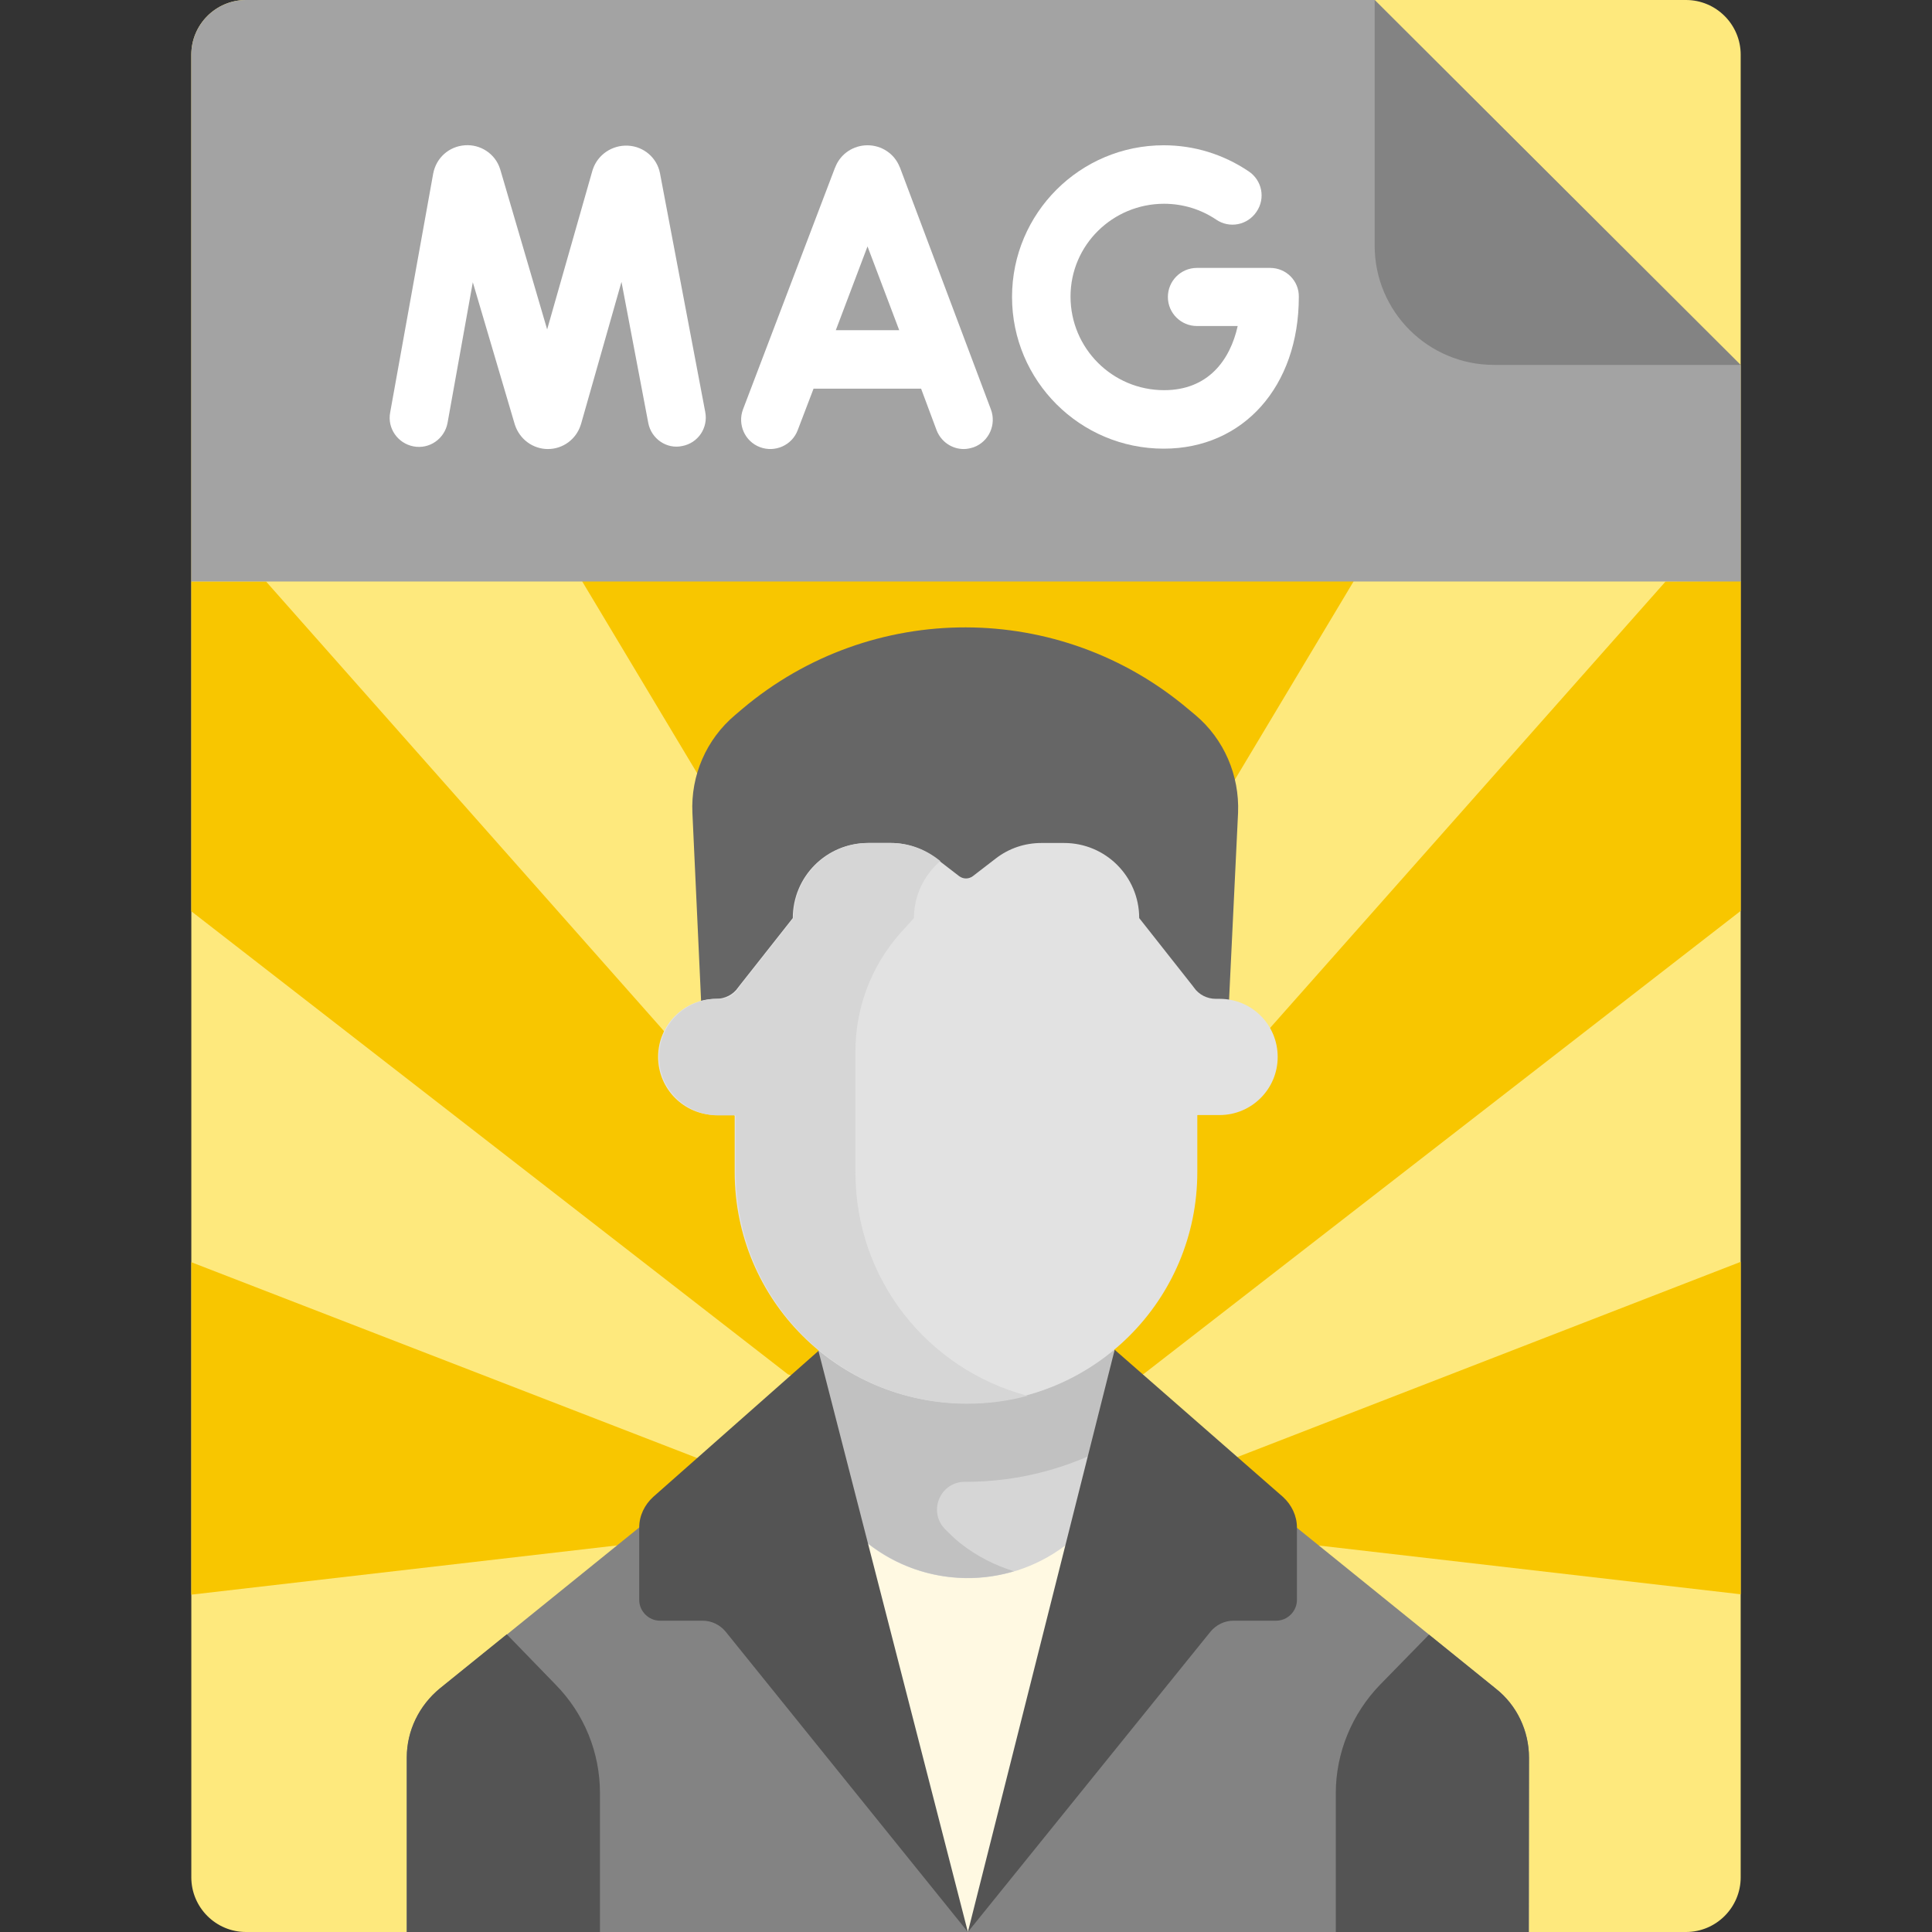
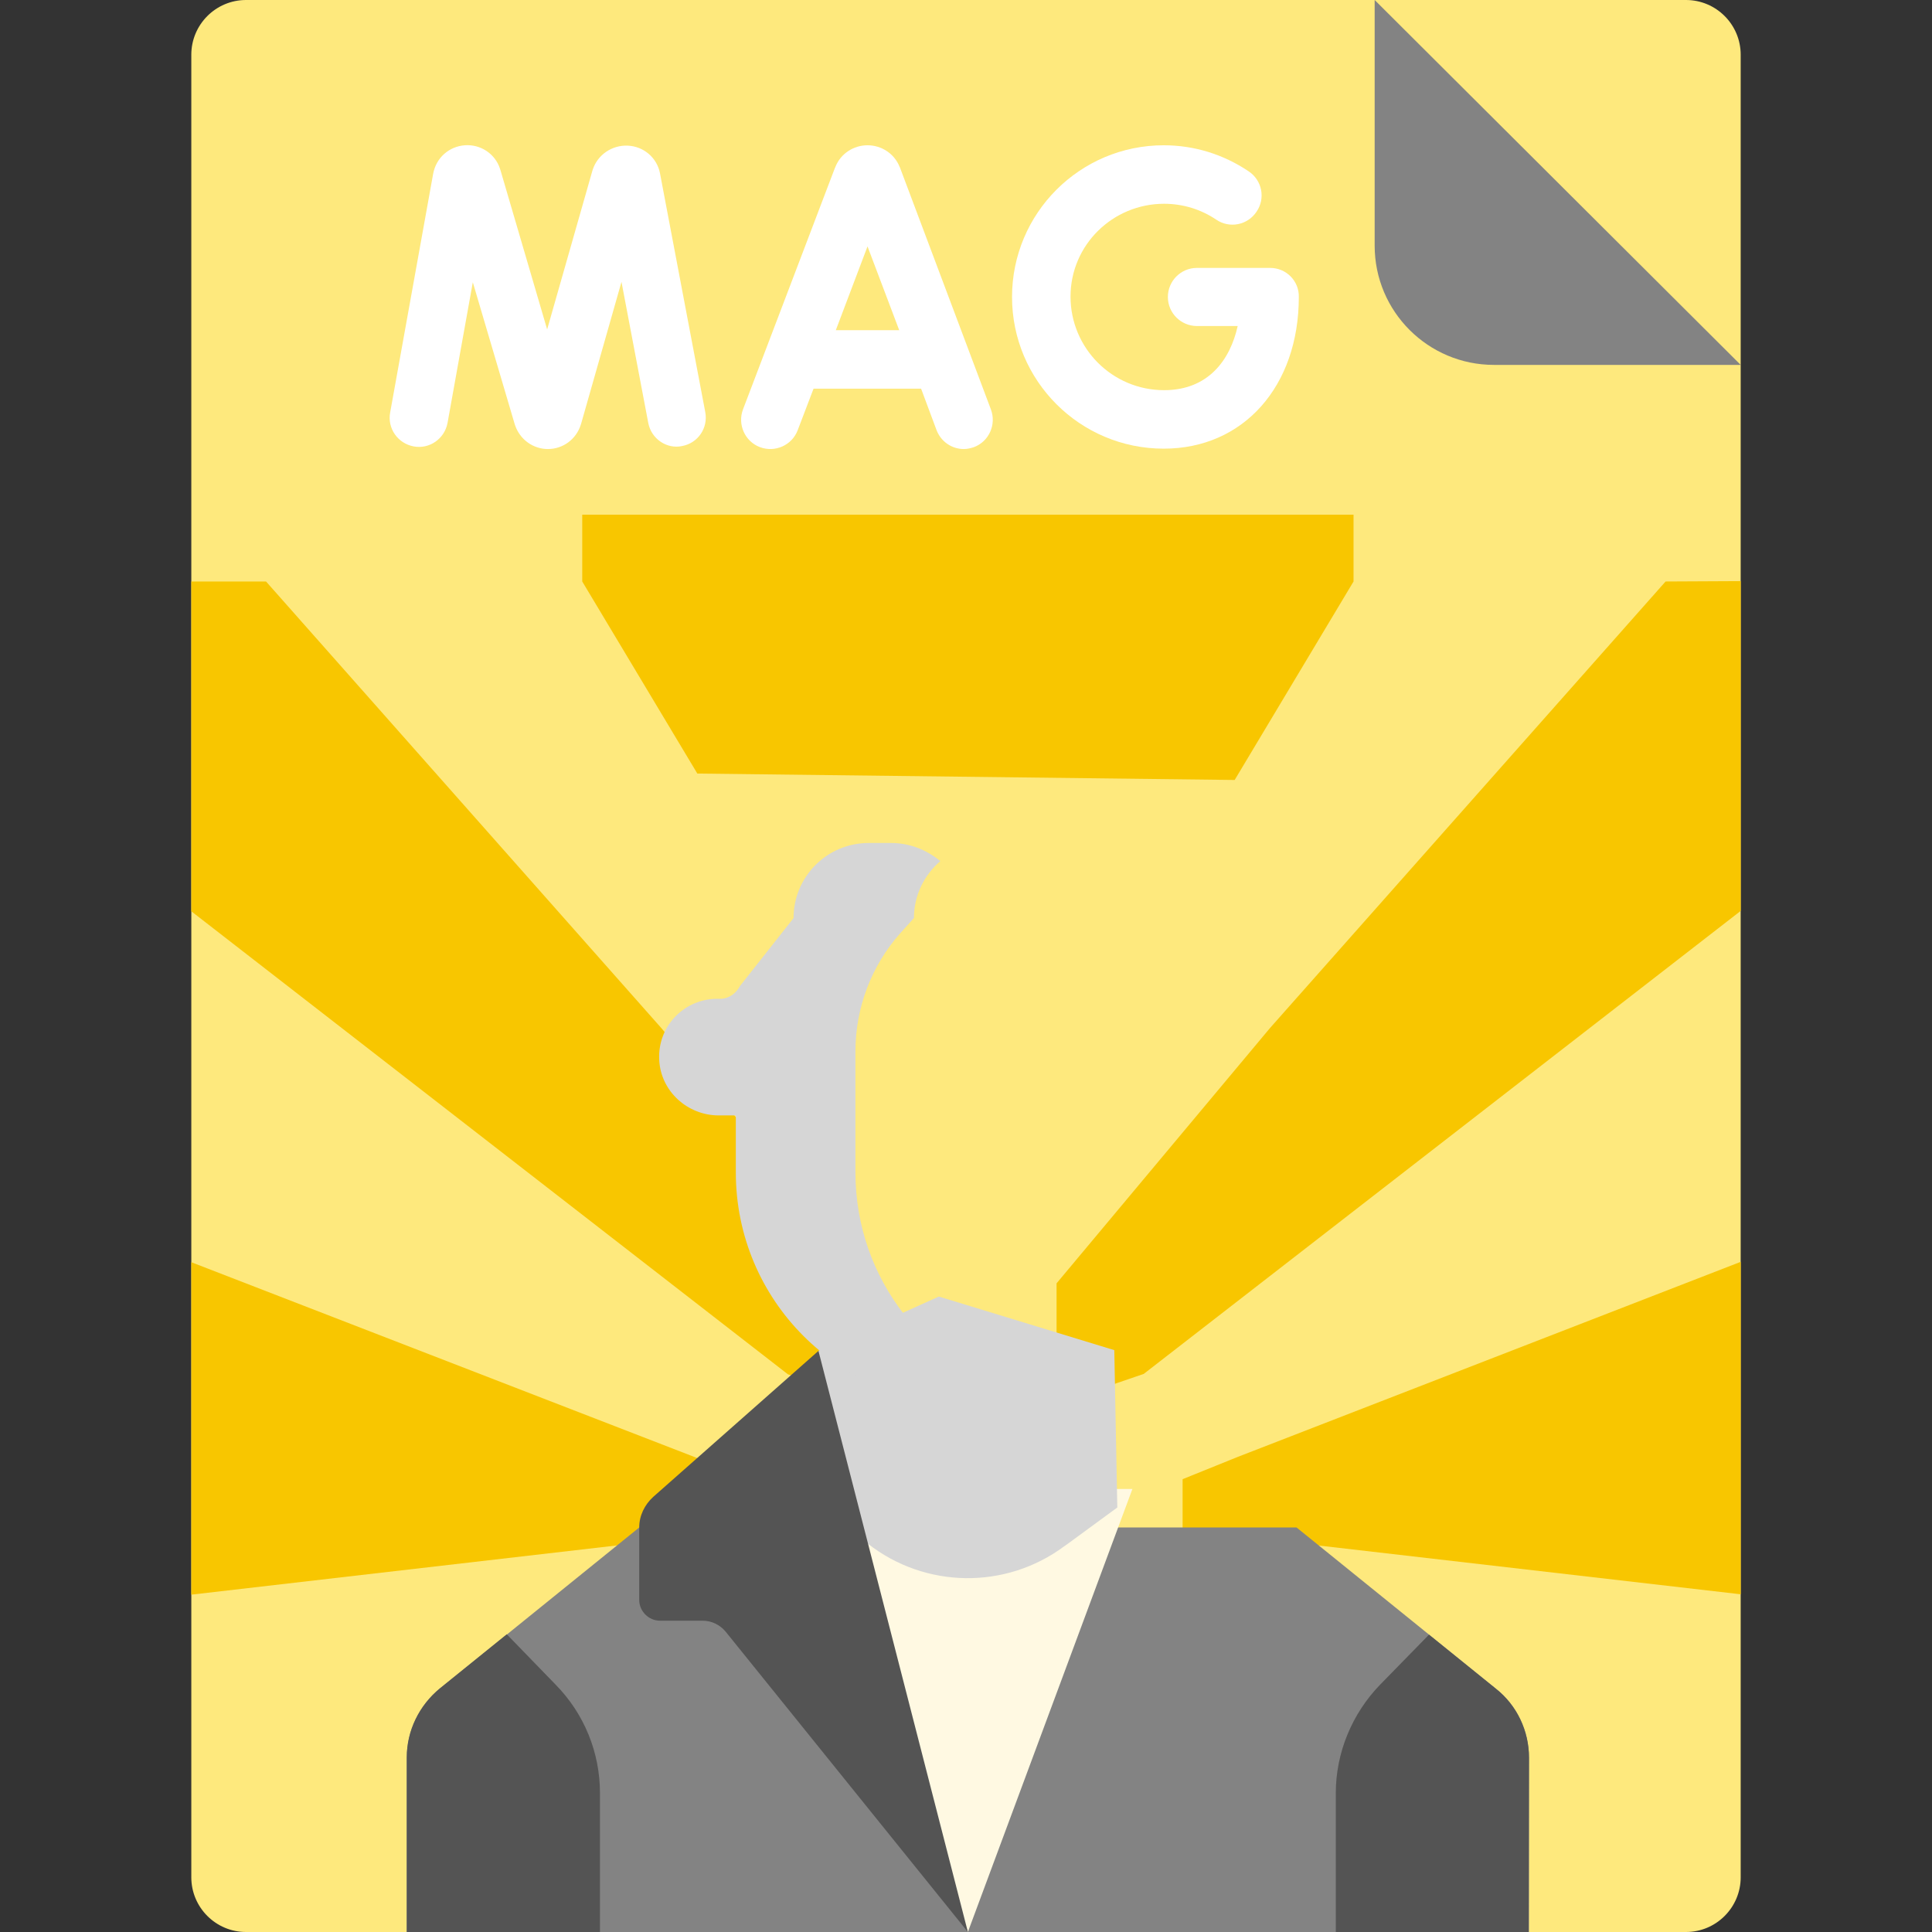
<svg xmlns="http://www.w3.org/2000/svg" version="1.1" id="Capa_1" x="0px" y="0px" viewBox="0 0 512 512" style="enable-background:new 0 0 512 512;" xml:space="preserve">
  <rect x="0" y="0" width="512" height="512" fill="#333333" stroke="none" />
  <style type="text/css">
	.st0{fill:#FEE97D;}
	.st1{fill:#F8C600;}
	.st2{fill:#838383;}
	.st3{fill:#A3A3A3;}
	.st4{fill:#FFFFFF;}
	.st5{fill:#666666;}
	.st6{fill:#FFF9E2;}
	.st7{fill:#D6D6D6;}
	.st8{fill:#C1C1C1;}
	.st9{fill:#E2E2E2;}
	.st10{fill:#545454;}
</style>
  <g>
    <path class="st0" d="M446.8,512H65.2c-8,0-14.5-6.5-14.5-14.5v-483c0-8,6.5-14.5,14.5-14.5h381.6c8,0,14.5,6.5,14.5,14.5v483   C461.3,505.5,454.8,512,446.8,512z" />
    <g>
      <path class="st1" d="M327.2,206.7l31.5-52.6v-17.7H154.3v17.7l30.5,50.9L327.2,206.7z" />
      <path class="st1" d="M441.4,154.1L336.6,272.4L280,340.1V372l23.1-7.9l158.2-122.7v-87.4L441.4,154.1z" />
      <path class="st1" d="M343.6,408.9l117.7,13.6v-88.1L328,386.1l-14.6,5.9v15.5L343.6,408.9z" />
      <path class="st1" d="M70.5,154.1H50.7v87.4l158.1,122.7l23.1,7.9v-31.9l-56.6-67.7L70.5,154.1z" />
      <path class="st1" d="M50.7,334.5v88.1l117.6-13.6l30.3-1.5V392l-14.6-5.9L50.7,334.5z" />
    </g>
    <g>
      <path class="st2" d="M405.2,512v-46.2c0-7.1-3.2-13.9-8.8-18.3l-52.8-42.7H169.4l-52.8,42.7c-5.5,4.5-8.8,11.2-8.8,18.3V512H405.2    z" />
    </g>
-     <path class="st3" d="M461.2,96.8L364.3,0H65.2c-8,0-14.5,6.5-14.5,14.5v139.6h410.6V96.8H461.2z" />
    <path class="st2" d="M461.3,96.7h-65.4c-17.4,0-31.6-14.1-31.6-31.6V0L461.3,96.7z" />
    <g>
      <path class="st4" d="M238.5,44.4c0-0.1-0.1-0.1-0.1-0.2c-1.4-3.5-4.8-5.7-8.5-5.7c0,0,0,0,0,0c-3.7,0-7.1,2.2-8.5,5.7    c0,0.1,0,0.1-0.1,0.2l-24.4,64.1c-1.5,4,0.5,8.5,4.5,10c4,1.5,8.5-0.5,10-4.5l4.2-11h28.5l4.1,11c1.2,3.1,4.1,5,7.2,5    c0.9,0,1.8-0.2,2.7-0.5c4-1.5,6-6,4.5-10L238.5,44.4z M221.5,87.5l8.4-22.2l8.4,22.2H221.5z" />
      <path class="st4" d="M174.9,45.9c-0.8-4.1-4.3-7.1-8.5-7.3c-4.2-0.2-8,2.4-9.3,6.3c0,0.1-0.1,0.2-0.1,0.3l-12,42.1L132.6,45    c0-0.1-0.1-0.2-0.1-0.3c-1.3-4-5.2-6.5-9.3-6.2c-4.2,0.3-7.6,3.3-8.4,7.5l-11.4,63.3c-0.8,4.2,2,8.2,6.2,9c4.2,0.8,8.2-2,9-6.2    l6.7-37.3l11.1,37.6c0,0.1,0.1,0.2,0.1,0.3c1.3,3.8,4.8,6.3,8.7,6.3h0c4,0,7.5-2.6,8.7-6.4c0-0.1,0.1-0.2,0.1-0.3l10.7-37.6    l7.1,37.4c0.8,4.2,4.9,7,9,6.1c4.2-0.8,6.9-4.8,6.1-9L174.9,45.9z" />
      <path class="st4" d="M336.6,71h-19.4c-4.3,0-7.7,3.5-7.7,7.7c0,4.3,3.5,7.7,7.7,7.7H328c-2,9-7.8,17-19.5,17    c-13.7,0-24.8-11.1-24.8-24.8S294.9,54,308.5,54c5,0,9.8,1.5,13.8,4.2c3.5,2.4,8.3,1.5,10.7-2.1c2.4-3.5,1.5-8.3-2.1-10.7    c-6.7-4.5-14.4-6.9-22.5-6.9c-22.2,0-40.2,18-40.2,40.2s18,40.2,40.2,40.2c21.1,0,35.8-16.5,35.8-40.2    C344.3,74.5,340.9,71,336.6,71L336.6,71z" />
    </g>
-     <path class="st5" d="M185.8,265.3l-2.3-49.8c-0.5-10,3.7-19.6,11.3-26l2-1.7C231,159,280.9,159.1,315,188l1.8,1.5   c7.6,6.4,11.7,16,11.3,25.9l-2.4,49.9v13.6H185L185.8,265.3z" />
    <path class="st6" d="M300.1,394.6h-88.6L256.5,512L300.1,394.6z" />
    <path class="st7" d="M213,395l3.9-37l31.9-14.4l46.5,14.2l0.8,41.7l-13.1,9.6l-1,0.7c-15.5,11.5-36.8,11.2-52-0.7L213,395z" />
-     <path class="st8" d="M254.4,408.9c-1.5-1.2-2.8-2.5-4.1-3.8c-4.4-4.8-1-12.5,5.5-12.4h0.1c14.5,0,28-3.8,39.8-10.4l-0.5-24.6   l-46.5-14.2L216.9,358l-2.5,23.3L213,395l17,14c11.2,8.8,25.6,11.3,38.7,7.4C263.6,414.8,258.8,412.4,254.4,408.9L254.4,408.9z" />
-     <path class="st9" d="M323.2,264.7h-1c-2.3,0-4.5-1.1-5.8-3c-0.1-0.1-0.2-0.3-0.3-0.4l-14.2-18c0-11-8.9-19.9-19.9-19.9h-6   c-4.4,0-8.6,1.4-12.1,4.1l-6.1,4.7c-1.1,0.8-2.5,0.8-3.6,0l-6.1-4.7c-3.5-2.6-7.7-4.1-12.1-4.1h-6c-11,0-19.9,8.9-19.9,19.9   l-14.2,18c-0.1,0.1-0.2,0.3-0.3,0.4c-1.3,1.9-3.5,3-5.8,3c-8.5,0-15.4,6.9-15.4,15.4s6.9,15.4,15.4,15.4h4.8h0.1v15.1   c0,33.9,27.4,61.3,61.3,61.3c33.9,0,61.3-27.4,61.3-61.3v-15.1h1.1h4.8c8.5,0,15.4-6.9,15.4-15.4S331.8,264.7,323.2,264.7   L323.2,264.7z" />
    <g>
      <path class="st7" d="M226.7,310.7v-15.1l0-17c0-11.5,4.2-22.6,11.8-31.2l3.7-4.1c0-6,2.7-11.4,7-15.1l-0.9-0.7    c-3.5-2.6-7.7-4.1-12.1-4.1h-6c-11,0-19.9,8.9-19.9,19.9l-14.2,18c-0.1,0.2-0.2,0.3-0.3,0.5c-1.1,1.8-3.1,3-5.2,2.9    c-9-0.3-16.4,7.1-15.9,16.2c0.4,8.3,7.5,14.7,15.8,14.7h4.4h0.1v15.1c0,33.9,27.4,61.3,61.3,61.3c5.5,0,10.9-0.7,16-2.1    C245.9,362.9,226.7,339.1,226.7,310.7L226.7,310.7z" />
    </g>
    <path class="st10" d="M256.5,512l-39.6-154l-43.8,38.7c-2.3,2.1-3.7,5-3.7,8.1V424c0,3,2.5,5.5,5.5,5.5h11.3c2.4,0,4.6,1.1,6.1,2.9   L256.5,512z" />
    <path class="st10" d="M134.3,433.1l-17.7,14.3c-5.5,4.5-8.8,11.2-8.8,18.3V512H159v-36.8c0-10.8-4.2-21.1-11.8-28.8L134.3,433.1z" />
-     <path class="st10" d="M256.5,512l38.9-154.3l44.6,39c2.3,2.1,3.7,5,3.7,8.1V424c0,3-2.5,5.5-5.5,5.5h-11.3c-2.4,0-4.6,1.1-6.1,2.9   L256.5,512z" />
    <path class="st10" d="M405.2,465.8c0-7.1-3.2-13.9-8.8-18.3l-17.7-14.3l-12.9,13.2c-7.5,7.7-11.8,18.1-11.8,28.8V512h51.1   L405.2,465.8z" />
  </g>
</svg>